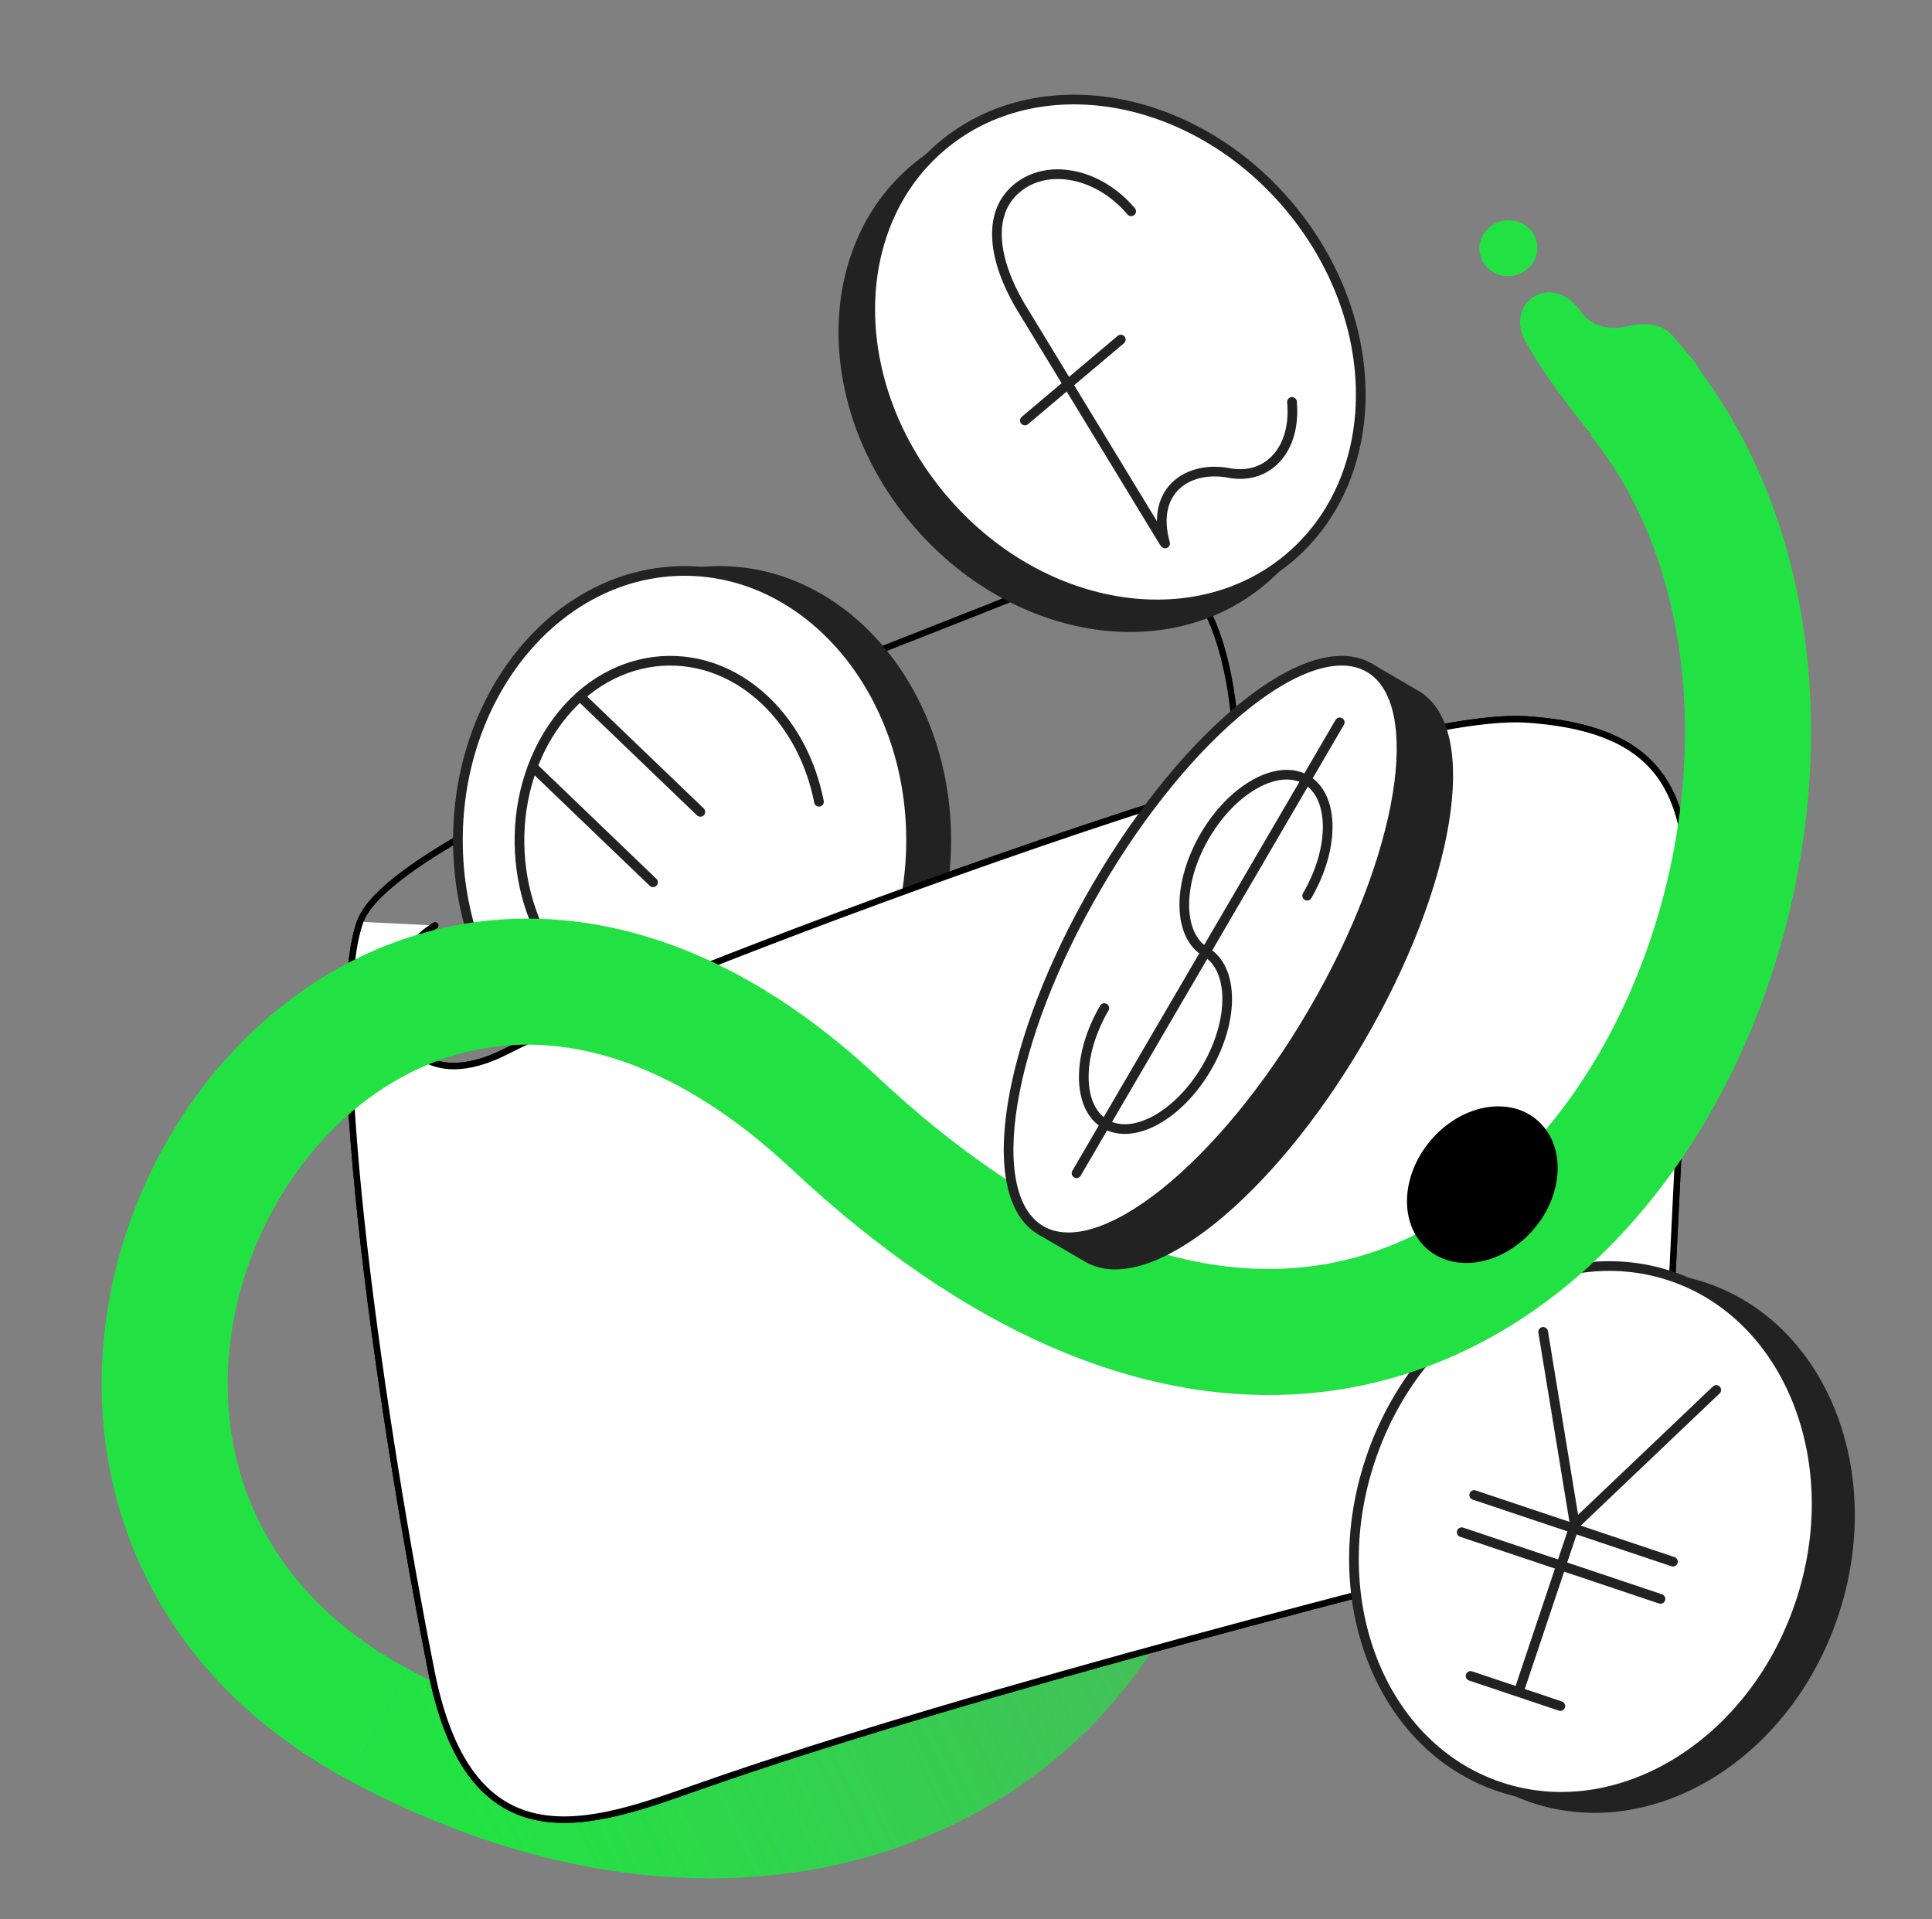
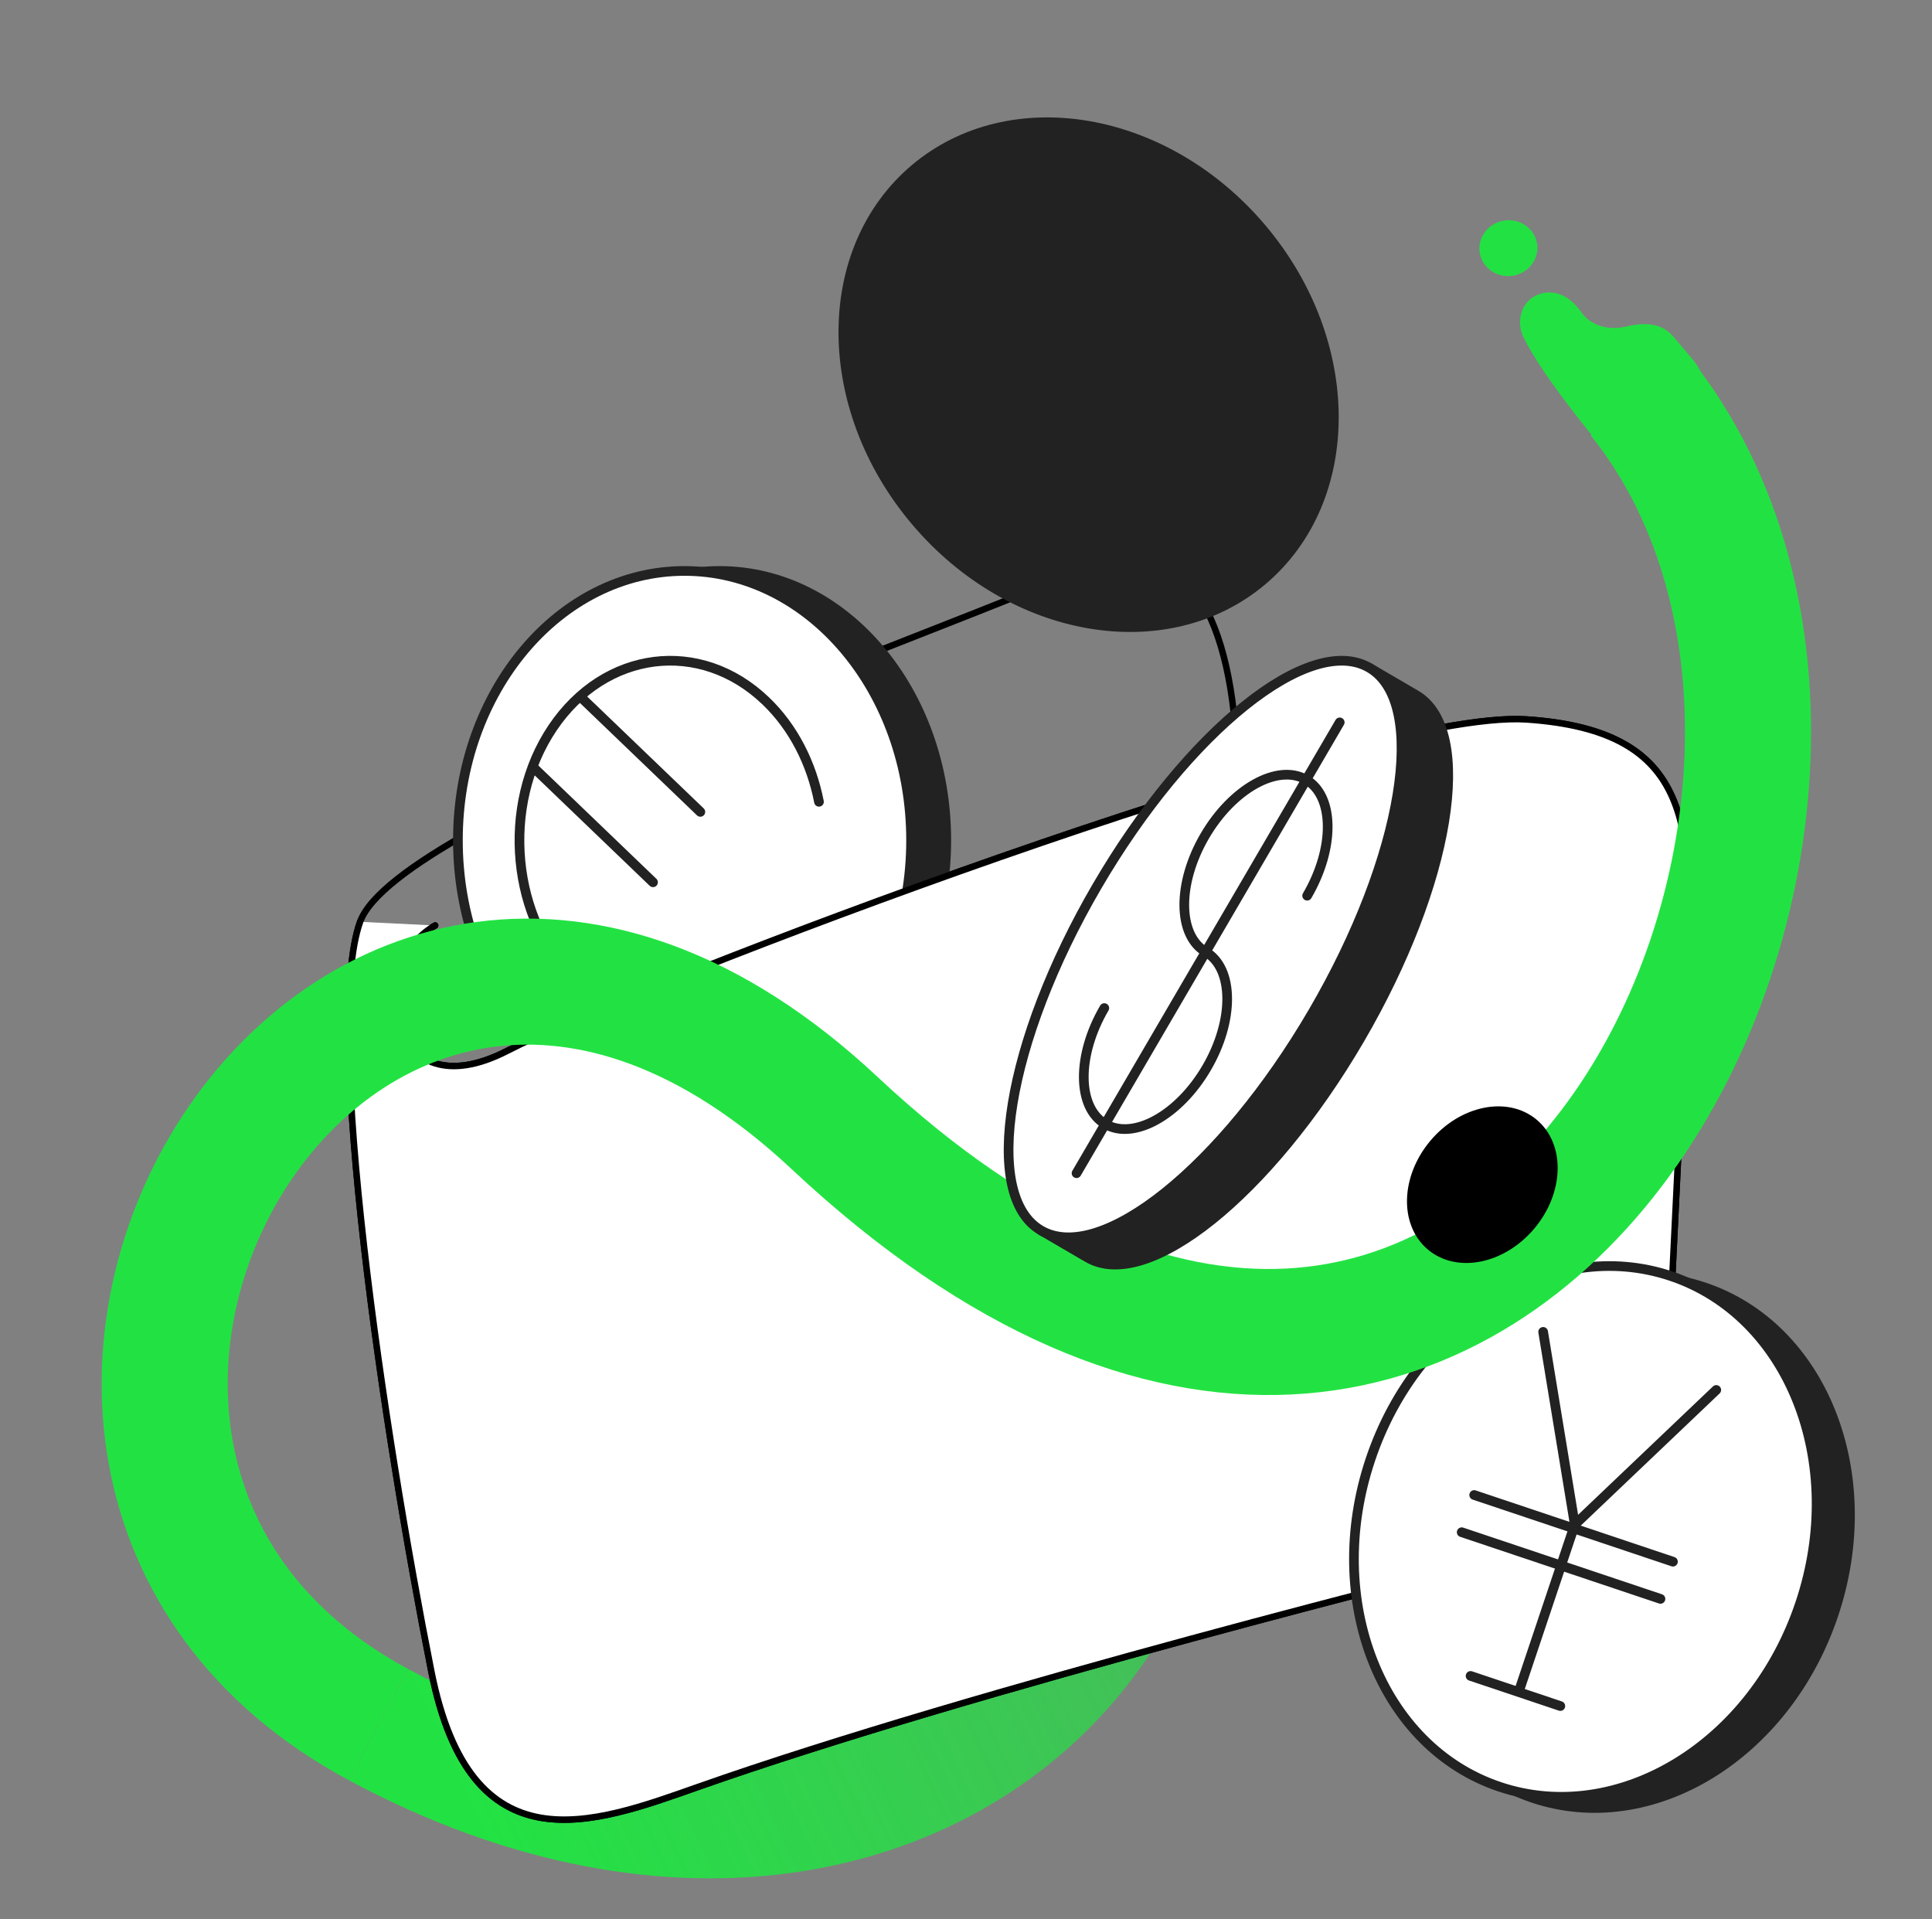
<svg xmlns="http://www.w3.org/2000/svg" width="599" height="595" viewBox="0 0 599 595" fill="none">
  <rect x="0" y="0" width="599" height="595" fill="#808080" stroke="none" />
  <path d="M298.125 288.221C452.115 448.084 303.533 634.668 117.32 534.652" stroke="url(#paint0_linear_468_3188)" stroke-width="39.074" />
  <path d="M134.922 286.915C112.974 299.245 119.661 345.243 157.348 325.739C195.035 306.236 421.365 219.507 473.314 223.04C525.264 226.573 525.307 256.149 522.876 305.883C520.672 350.949 518.832 388.587 516.701 432.167C515.737 451.884 508.68 472.397 481.149 479.078C450.505 486.515 301.741 523.92 216.379 553.999C183.947 565.427 145.991 579.847 133.741 518.189C119.001 443.998 100.145 317.978 111.647 285.777C123.149 253.576 303.083 191.882 333.595 176.992C364.107 162.102 380.326 185.73 383.196 228.562" stroke="black" stroke-width="2" stroke-linecap="round" />
-   <ellipse cx="463.95" cy="356.981" rx="23.164" ry="28.724" transform="rotate(33.008 463.95 356.981)" fill="black" stroke="black" stroke-width="2" />
-   <path d="M223.132 177.005C261.83 177.005 293.384 214.279 293.384 260.505C293.384 306.731 261.83 344.005 223.132 344.005C184.434 344.004 152.88 306.731 152.88 260.505C152.88 214.279 184.434 177.005 223.132 177.005Z" fill="#222222" stroke="#222222" stroke-width="3" />
+   <path d="M223.132 177.005C261.83 177.005 293.384 214.279 293.384 260.505C293.384 306.731 261.83 344.005 223.132 344.005C152.88 214.279 184.434 177.005 223.132 177.005Z" fill="#222222" stroke="#222222" stroke-width="3" />
  <path d="M212.223 177.005C250.92 177.005 282.474 214.279 282.474 260.505C282.474 306.731 250.92 344.005 212.223 344.005C173.525 344.004 141.971 306.731 141.971 260.505C141.971 214.279 173.525 177.005 212.223 177.005Z" fill="white" stroke="#222222" stroke-width="3" />
  <path d="M253.916 248.57C251.597 236.681 246.042 225.579 237.445 217.325C217.141 197.832 187.509 201.567 171.314 225.664C155.119 249.76 158.456 285.149 178.76 304.643C188.179 313.686 199.604 317.73 210.765 317.062" stroke="#222222" stroke-width="3" stroke-linecap="round" stroke-linejoin="round" />
  <path d="M180.607 216.63L217.136 251.7" stroke="#222222" stroke-width="3" stroke-linecap="round" stroke-linejoin="round" />
  <path d="M165.938 238.458L202.466 273.528" stroke="#222222" stroke-width="3" stroke-linecap="round" stroke-linejoin="round" />
  <path d="M157.348 325.742C119.661 345.245 112.974 299.248 134.923 286.918L111.647 285.78C100.145 317.981 119.001 444.001 133.741 518.191C145.991 579.849 183.947 565.43 216.379 554.002C301.741 523.922 450.505 486.518 481.149 479.081C508.681 472.399 515.738 451.886 516.702 432.17L522.876 305.885C525.307 256.151 525.264 226.575 473.314 223.042C421.365 219.51 195.035 306.239 157.348 325.742Z" fill="white" />
  <path d="M472.565 105.008C477.729 115.198 489.356 129.884 496.453 138.505C496.453 138.505 503.951 150.004 522.058 135.502C536.168 124.2 524.856 111.504 524.856 111.504L518.89 104.441C516.921 102.181 514.778 101.035 512.207 100.678C509.776 100.253 507.032 100.567 504.264 101.212C501.664 101.827 498.968 101.885 496.527 101.145C494.057 100.427 491.702 98.981 490.126 96.592C488.449 94.288 486.519 92.515 484.309 91.517C482.084 90.535 479.568 90.329 477.038 91.254C474.508 92.179 472.68 94.125 471.828 96.641C470.947 99.159 471.087 102.224 472.565 105.008Z" fill="#22E243" />
  <path d="M476.11 73.863C474.396 69.393 469.23 67.147 464.572 68.848C459.913 70.548 457.527 75.551 459.241 80.021C460.955 84.491 466.12 86.736 470.779 85.035C475.437 83.335 477.824 78.333 476.11 73.863Z" fill="#22E243" />
  <path d="M134.923 286.918C112.974 299.248 119.661 345.245 157.348 325.742C195.035 306.239 421.365 219.51 473.314 223.042C525.264 226.575 525.307 256.151 522.876 305.885C520.672 350.951 518.832 388.589 516.702 432.17C515.738 451.886 508.68 472.399 481.149 479.081C450.505 486.518 301.741 523.922 216.379 554.002C183.947 565.43 145.991 579.849 133.741 518.191C119.001 444.001 100.145 317.981 111.647 285.78" stroke="black" stroke-width="2" stroke-linecap="round" />
  <path d="M528.401 399.077C565.09 411.382 583.154 456.755 568.454 500.582C553.755 544.409 511.986 569.714 475.297 557.408C438.608 545.102 420.544 499.73 435.243 455.903C449.942 412.076 491.712 386.771 528.401 399.077Z" fill="#222222" stroke="#222222" stroke-width="3" />
  <path d="M518.057 395.608C554.745 407.913 572.809 453.286 558.11 497.113C543.411 540.94 501.641 566.245 464.953 553.94C428.264 541.634 410.2 496.261 424.899 452.434C439.599 408.608 481.368 383.303 518.057 395.608Z" fill="white" stroke="#222222" stroke-width="3" />
  <path d="M478.441 412.906L488.254 472.658L532.116 430.909" stroke="#222222" stroke-width="3" stroke-linecap="round" stroke-linejoin="round" />
  <path d="M488.257 472.661L471.235 523.413" stroke="#222222" stroke-width="3" stroke-linecap="round" stroke-linejoin="round" />
  <path d="M483.767 528.905L455.936 519.57" stroke="#222222" stroke-width="3" stroke-linecap="round" stroke-linejoin="round" />
  <path d="M518.683 484.15L457.057 463.48" stroke="#222222" stroke-width="3" stroke-linecap="round" stroke-linejoin="round" />
  <path d="M514.813 495.686L453.187 475.016" stroke="#222222" stroke-width="3" stroke-linecap="round" stroke-linejoin="round" />
  <path d="M117.32 534.647C-36.531 452.012 105.581 204.759 258.771 348.17C466.34 542.489 610.365 249.774 508.422 122.722" stroke="#22E243" stroke-width="39.074" />
  <path fill-rule="evenodd" clip-rule="evenodd" d="M337.189 389.872L322.711 381.419L323.71 379.707C313.096 362.754 322.14 320.769 346.788 278.549C371.436 236.331 403.553 207.813 423.533 208.723L424.533 207.011L439.012 215.464C457.478 226.245 449.658 274.072 421.559 322.201C393.46 370.33 355.656 400.653 337.189 389.872Z" fill="#222222" stroke="#222222" stroke-width="3" stroke-linecap="round" stroke-linejoin="round" />
  <path fill-rule="evenodd" clip-rule="evenodd" d="M322.712 381.421C304.246 370.64 312.067 322.812 340.165 274.684C368.264 226.554 406.068 196.233 424.534 207.014C443.001 217.795 435.18 265.621 407.081 313.751C378.983 361.879 341.178 392.202 322.712 381.421Z" fill="white" stroke="#222222" stroke-width="3" stroke-linecap="round" stroke-linejoin="round" />
  <path d="M373.83 295.103C365.075 289.991 364.945 273.882 373.542 259.157C382.14 244.43 396.231 236.625 404.986 241.736C413.74 246.847 413.871 262.955 405.273 277.682" stroke="#222222" stroke-width="3" stroke-linecap="round" stroke-linejoin="round" />
  <path d="M342.384 312.524C333.786 327.251 333.916 343.359 342.672 348.471C351.428 353.582 365.517 345.777 374.115 331.05C382.714 316.321 382.585 300.215 373.829 295.103" stroke="#222222" stroke-width="3" stroke-linecap="round" stroke-linejoin="round" />
  <path d="M415.37 223.948L333.769 363.718" stroke="#222222" stroke-width="3" stroke-linecap="round" stroke-linejoin="round" />
  <ellipse cx="459.582" cy="367.271" rx="20.092" ry="25.259" transform="rotate(39.852 459.582 367.271)" fill="black" stroke="black" stroke-width="2" />
  <path d="M283.661 52.347C254.087 77.304 254.011 126.141 283.824 161.468C313.638 196.796 361.792 204.931 391.366 179.973C420.94 155.015 421.015 106.179 391.202 70.851C361.389 35.524 313.235 27.389 283.661 52.347Z" fill="#222222" stroke="#222222" stroke-width="3" />
-   <path d="M291.998 45.31C262.424 70.268 262.349 119.105 292.162 154.432C321.975 189.76 370.129 197.895 399.703 172.937C429.276 147.979 429.352 99.143 399.539 63.815C369.726 28.488 321.572 20.353 291.998 45.31Z" fill="white" stroke="#222222" stroke-width="3" />
-   <path d="M360.891 168.06L316.192 94.64C308.283 81.07 305.67 66.483 315.194 58.446C324.722 50.404 340.628 53.569 350.707 65.513" stroke="#222222" stroke-width="3" stroke-linecap="round" stroke-linejoin="round" />
  <path d="M361.238 168.473C356.569 151.865 368.472 144.258 380.98 146.62C393.049 148.902 401.934 139.396 400.563 124.591" stroke="#222222" stroke-width="3" stroke-linecap="round" stroke-linejoin="round" />
  <path d="M317.763 130.361L347.494 105.27" stroke="#222222" stroke-width="3" stroke-linecap="round" stroke-linejoin="round" />
  <defs>
    <linearGradient id="paint0_linear_468_3188" x1="133.091" y1="532.907" x2="417.157" y2="399.388" gradientUnits="userSpaceOnUse">
      <stop stop-color="#22E243" />
      <stop offset="0.03" stop-color="#22E243" stop-opacity="0.983" />
      <stop offset="0.695" stop-color="#22E243" stop-opacity="0.637" />
      <stop offset="1" stop-color="#22E243" stop-opacity="0.5" />
    </linearGradient>
  </defs>
</svg>